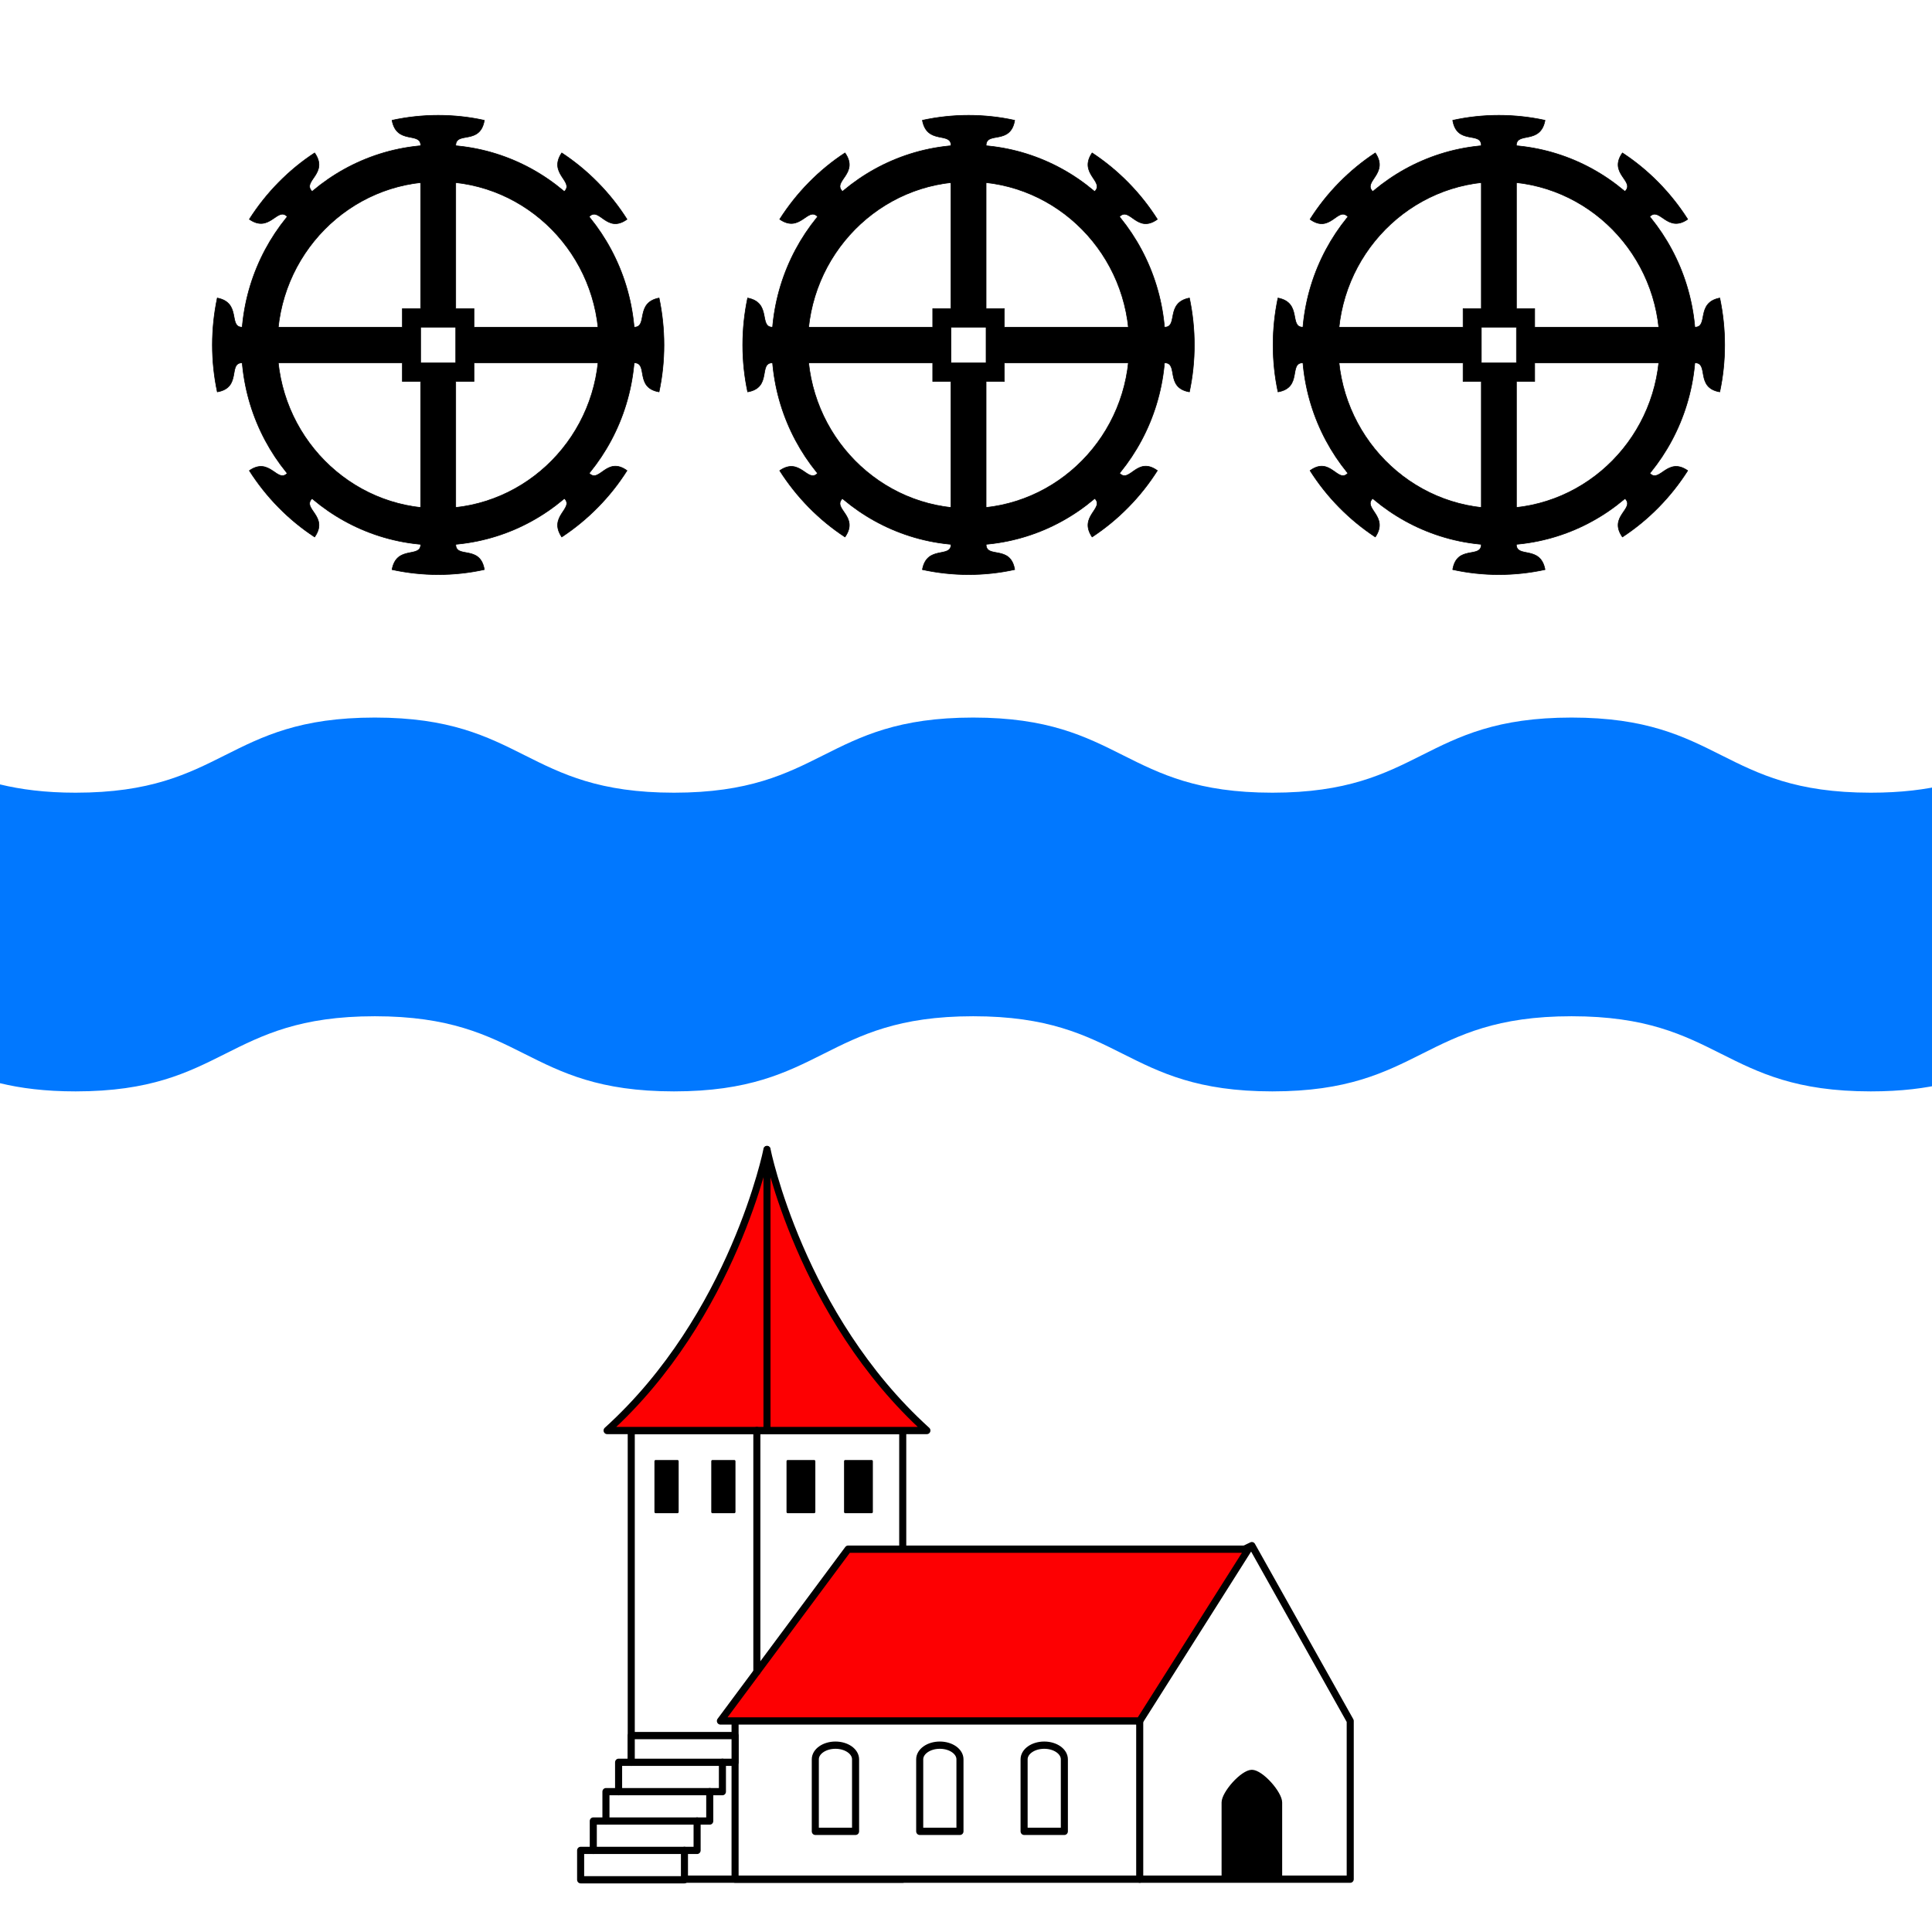
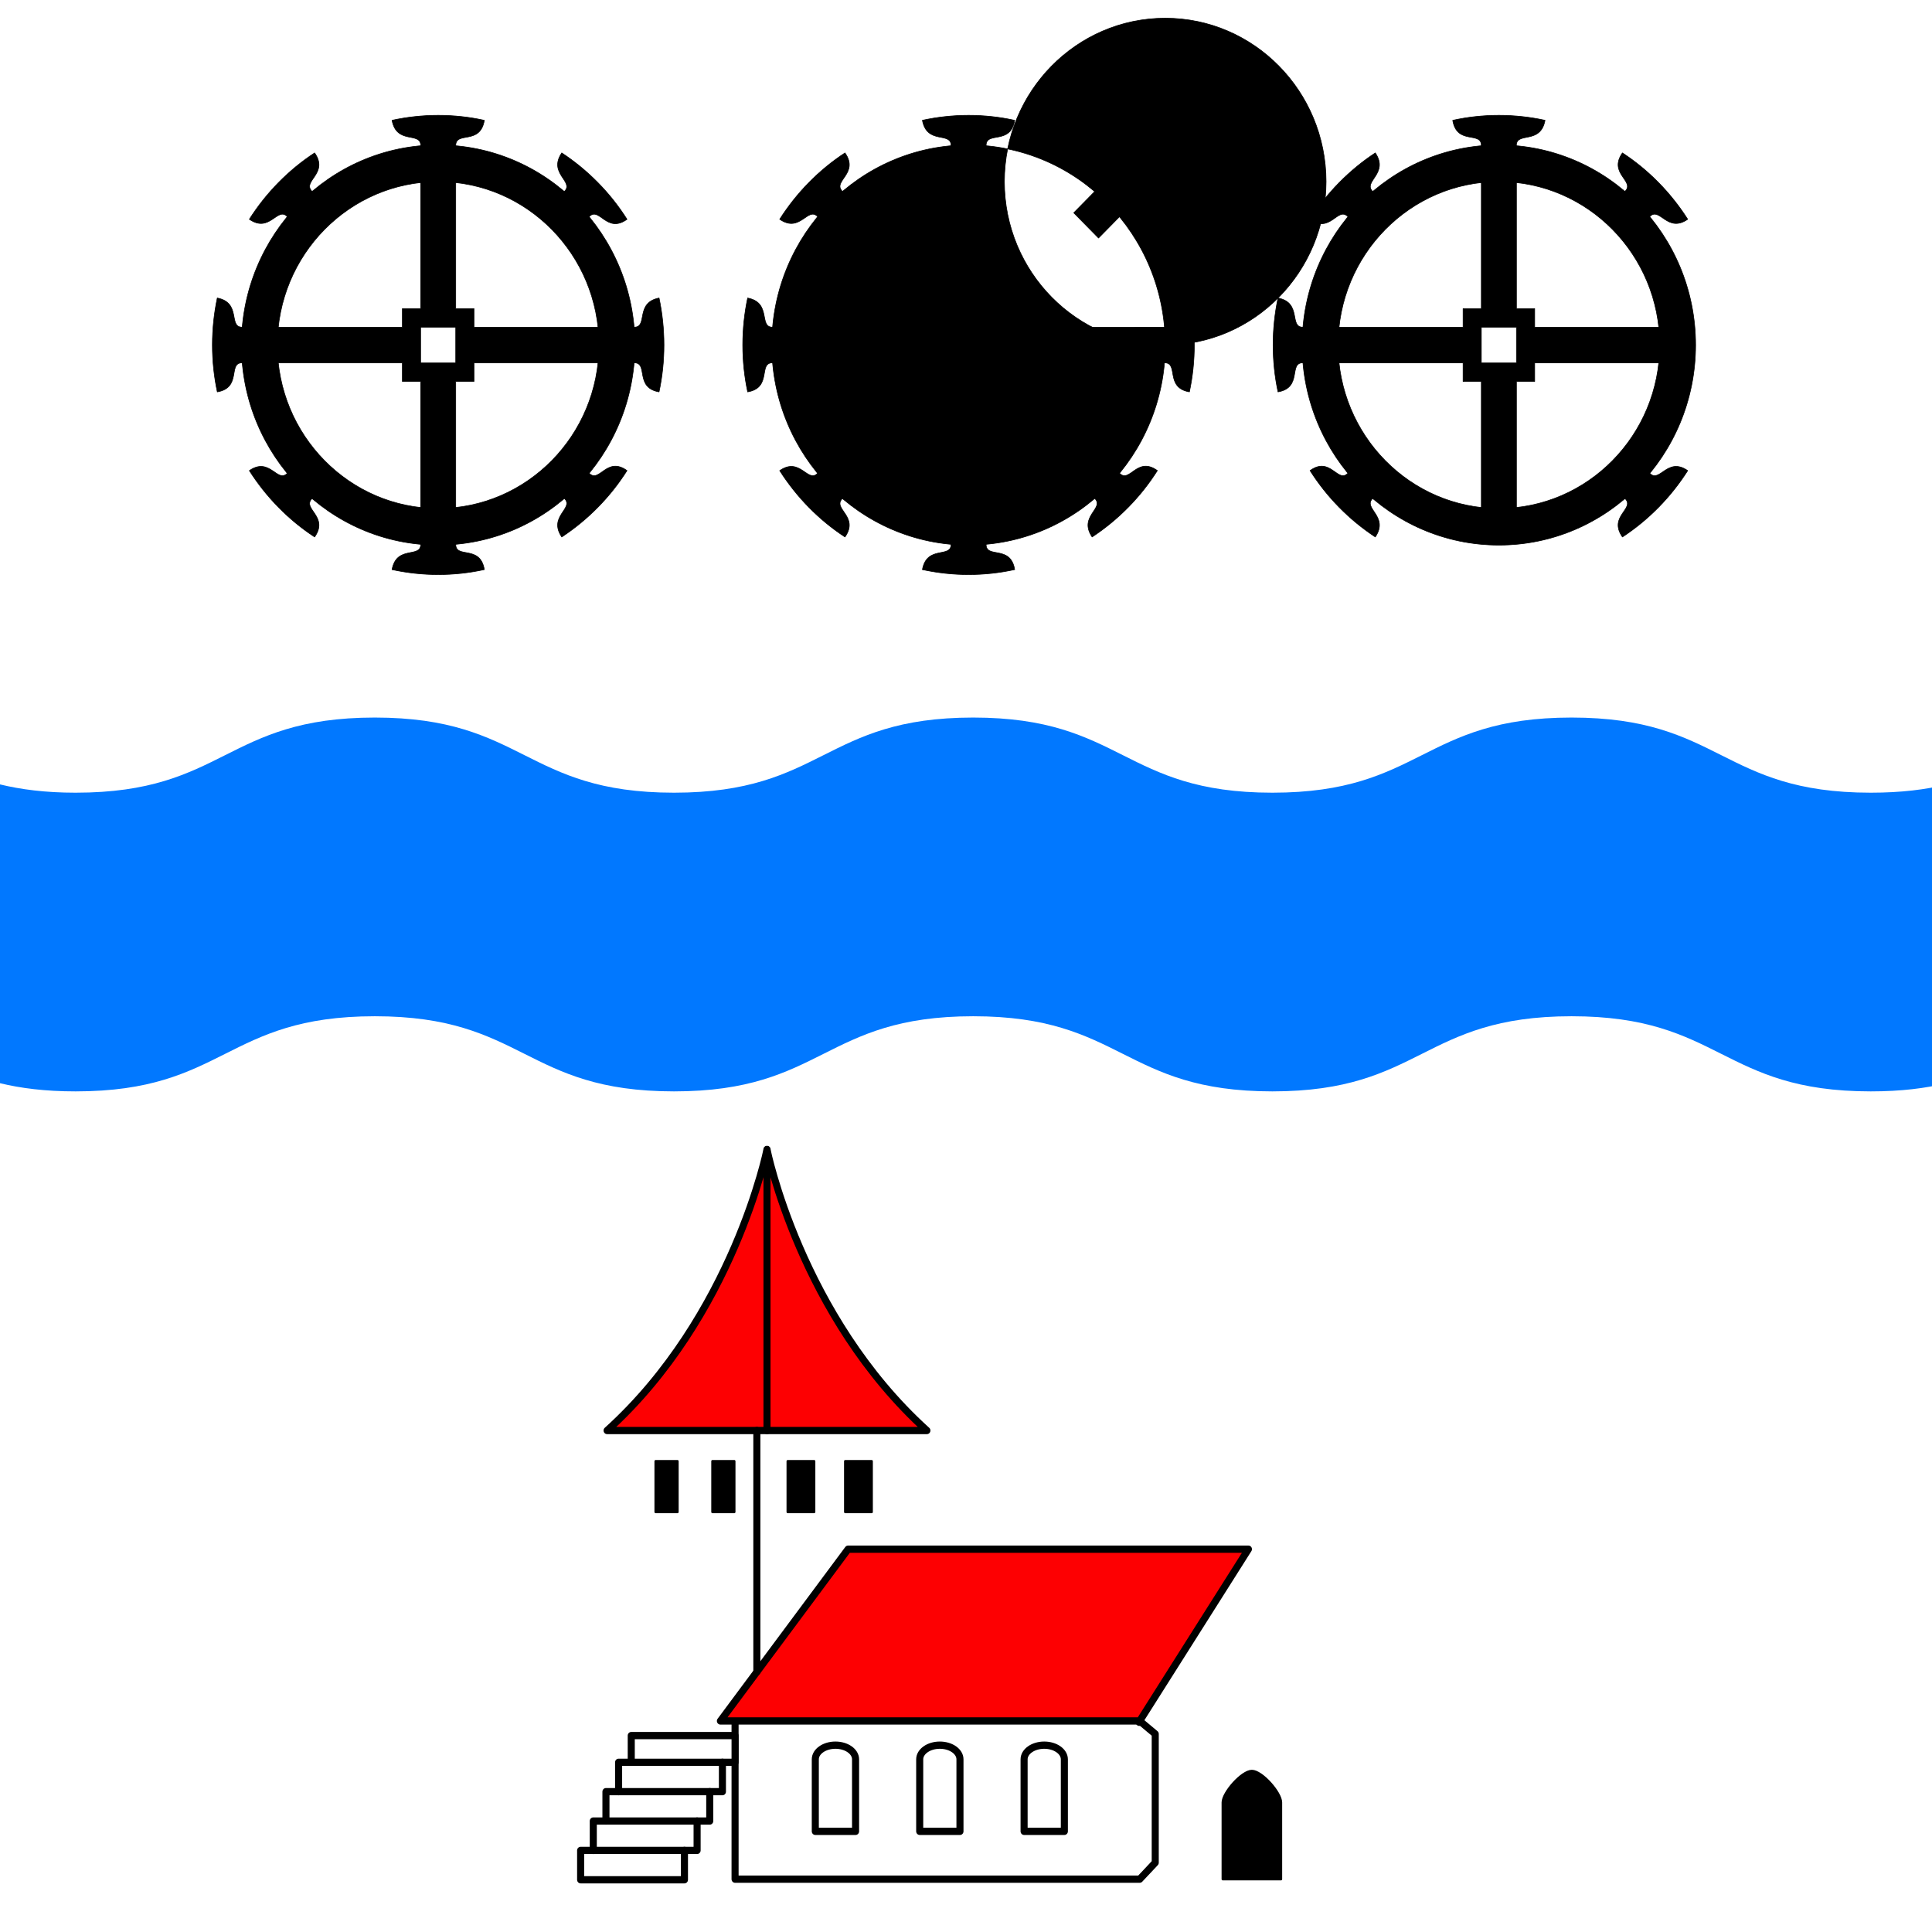
<svg xmlns="http://www.w3.org/2000/svg" xmlns:ns1="http://sodipodi.sourceforge.net/DTD/sodipodi-0.dtd" xmlns:ns2="http://www.inkscape.org/namespaces/inkscape" width="810" height="810" version="1.1" id="svg20" ns1:docname="CHE Vuiteboeuf Flag.svg" ns2:version="0.92.3 (2405546, 2018-03-11)">
  <rect width="100%" height="100%" fill="#333333" stroke="none" />
  <defs id="defs24">
    <ns2:perspective id="perspective28" ns2:persp3d-origin="301.5 : 254.33333 : 1" ns2:vp_z="603 : 381.5 : 1" ns2:vp_y="0 : 1000 : 0" ns2:vp_x="0 : 381.5 : 1" ns1:type="inkscape:persp3d" />
    <linearGradient id="linearGradient2893">
      <stop id="stop2895" offset="0" style="stop-color:#ffffff;stop-opacity:0.314;" />
      <stop style="stop-color:#ffffff;stop-opacity:0.251;" offset="0.19" id="stop2897" />
      <stop id="stop2901" offset="0.6" style="stop-color:#6b6b6b;stop-opacity:0.125;" />
      <stop id="stop2899" offset="1" style="stop-color:#000000;stop-opacity:0.125;" />
    </linearGradient>
    <linearGradient id="linearGradient2955">
      <stop id="stop2965" offset="0" style="stop-color:white;stop-opacity:0;" />
      <stop id="stop2959" offset="1" style="stop-color:black;stop-opacity:0.646;" />
    </linearGradient>
    <ns2:perspective ns1:type="inkscape:persp3d" ns2:vp_x="0 : 420.94501 : 1" ns2:vp_y="0 : 1000 : 0" ns2:vp_z="595.27502 : 420.94501 : 1" ns2:persp3d-origin="297.63751 : 280.63 : 1" id="perspective2649" />
    <ns2:perspective id="perspective28-1" ns2:persp3d-origin="301.5 : 254.33333 : 1" ns2:vp_z="603 : 381.5 : 1" ns2:vp_y="0 : 1000 : 0" ns2:vp_x="0 : 381.5 : 1" ns1:type="inkscape:persp3d" />
    <ns2:perspective ns1:type="inkscape:persp3d" ns2:vp_x="0 : 420.94501 : 1" ns2:vp_y="0 : 1000 : 0" ns2:vp_z="595.27502 : 420.94501 : 1" ns2:persp3d-origin="297.63751 : 280.63 : 1" id="perspective2644" />
  </defs>
  <ns1:namedview pagecolor="#ffffff" bordercolor="#666666" borderopacity="1" objecttolerance="10" gridtolerance="10" guidetolerance="10" ns2:pageopacity="0" ns2:pageshadow="2" ns2:window-width="1920" ns2:window-height="1017" id="namedview22" showgrid="false" ns2:zoom="0.69854075" ns2:cx="795.86326" ns2:cy="357.94554" ns2:window-x="-8" ns2:window-y="-8" ns2:window-maximized="1" ns2:current-layer="layer2" />
  <g id="g1441" transform="translate(445.772,351.196)">
    <g style="opacity:1;stroke-width:0.869" ns2:label="Fond écu" id="layer1-3" transform="matrix(1.364,0,0,0.971,-447.819,-330.382)">
      <path style="fill:#ffffff;fill-opacity:1;stroke-width:0.869" d="m 1.5,-21.442 1.3e-6,838.202 H 599.608 V -21.442 Z" id="path1899" ns2:connector-curvature="0" ns1:nodetypes="ccccc" />
    </g>
    <g style="display:inline;opacity:1;stroke-width:0.779" ns2:label="Meubles" id="layer2" transform="matrix(1.36,0,0,1.213,-447.8,-426.427)">
      <g id="g3037" style="stroke-width:0.835" transform="matrix(0.869,0,0,1,37.237,0)">
-         <rect id="rect2551" height="155.072" width="96.308" y="556.456" x="182.8" style="fill:#ffffff;stroke:#000000;stroke-width:2.505;stroke-linecap:round;stroke-linejoin:round" />
        <polygon id="polygon2553" points="363.214,711.574 368.722,705.862 368.722,661.379 363.214,656.89 363.037,657.353 360.153,649.85 224.872,649.85 219.668,656.89 219.668,711.574 " style="fill:#ffffff;stroke:#000000;stroke-width:2.505;stroke-linecap:round;stroke-linejoin:round" transform="translate(-0.038,-0.045)" />
-         <polygon id="polygon2555" points="403.002,596.29 389.229,602.716 360.153,649.85 363.214,656.89 363.214,711.574 437.893,711.574 437.893,656.89 " style="fill:#ffffff;stroke:#000000;stroke-width:2.505;stroke-linecap:round;stroke-linejoin:round" transform="translate(-0.038,-0.045)" />
        <polygon id="polygon2557" points="210.689,691.476 210.689,681.327 215.179,681.327 215.179,671.173 219.668,671.173 219.668,661.94 182.838,661.94 182.838,671.173 178.35,671.173 178.35,681.327 173.86,681.327 173.86,691.476 169.37,691.476 169.37,701.628 164.881,701.628 164.881,711.779 201.71,711.779 201.71,701.628 206.2,701.628 206.2,691.476 " style="fill:#ffffff;stroke:#000000;stroke-width:2.505;stroke-linecap:round;stroke-linejoin:round" transform="translate(-0.038,-0.045)" />
        <path style="fill:#ffffff;stroke:#000000;stroke-width:2.505;stroke-linecap:round;stroke-linejoin:round" d="m 255.236,665.21 c -3.944,0 -7.142,2.193 -7.142,4.897 v 24.894 h 14.283 v -24.894 c 10e-4,-2.703 -3.197,-4.897 -7.141,-4.897 z" id="path2561" ns2:connector-curvature="0" />
        <path style="fill:#ffffff;stroke:#000000;stroke-width:2.505;stroke-linecap:round;stroke-linejoin:round" d="m 292.27,665.21 c -3.944,0 -7.142,2.193 -7.142,4.897 v 24.894 h 14.283 v -24.894 c 0,-2.703 -3.197,-4.897 -7.141,-4.897 z" id="path2563" ns2:connector-curvature="0" />
        <path style="fill:#ffffff;stroke:#000000;stroke-width:2.505;stroke-linecap:round;stroke-linejoin:round" d="m 329.305,665.21 c -3.945,0 -7.143,2.193 -7.143,4.897 v 24.894 h 14.282 v -24.894 c 0,-2.703 -3.196,-4.897 -7.139,-4.897 z" id="path2565" ns2:connector-curvature="0" />
        <rect id="rect2569" height="17.548" width="7.754" y="567.067" x="191.446" style="stroke:#000000;stroke-width:0.835;stroke-linecap:round;stroke-linejoin:round" />
        <rect id="rect2571" height="17.548" width="7.754" y="567.067" x="211.602" style="stroke:#000000;stroke-width:0.835;stroke-linecap:round;stroke-linejoin:round" />
        <rect id="rect2573" height="17.548" width="9.386" y="567.067" x="238.3" style="stroke:#000000;stroke-width:0.835;stroke-linecap:round;stroke-linejoin:round" />
        <rect id="rect2575" height="17.548" width="9.386" y="567.067" x="258.705" style="stroke:#000000;stroke-width:0.835;stroke-linecap:round;stroke-linejoin:round" />
        <path id="path2577" d="m 402.964,674.137 c -3.568,0 -10.329,7.501 -10.329,10.867 0,3.367 0,26.524 0,26.524 h 20.659 c 0,0 0,-23.157 0,-26.524 0,-3.366 -6.76,-10.867 -10.33,-10.867 z" style="stroke:#000000;stroke-width:0.835;stroke-linecap:round;stroke-linejoin:round" ns2:connector-curvature="0" />
        <polygon id="polygon2581" points="259.763,597.513 214.465,656.89 363.214,656.89 401.777,597.513 " style="fill:#fd0002;fill-opacity:1;stroke:#000000;stroke-width:2.505;stroke-linecap:round;stroke-linejoin:round" transform="translate(-0.038,-0.045)" />
        <path id="path2583" d="m 230.955,459.331 c 0,0 -11.835,57.541 -56.725,97.125 h 113.448 c -44.889,-39.584 -56.723,-97.125 -56.723,-97.125 z" style="fill:#fd0002;fill-opacity:1;stroke:#000000;stroke-width:2.505;stroke-linecap:round;stroke-linejoin:round" ns2:connector-curvature="0" />
        <line id="line2587" y2="639.894" x2="227.358" y1="556.456" x1="227.358" style="fill:none;stroke:#000000;stroke-width:2.505;stroke-linecap:round;stroke-linejoin:round" />
        <line id="line2589" y2="556.456" x2="230.955" y1="459.331" x1="230.955" style="fill:none;stroke:#000000;stroke-width:2.505;stroke-linecap:round;stroke-linejoin:round" />
        <line id="line2591" y2="671.128" x2="215.141" y1="671.128" x1="182.8" style="fill:#ffffff;stroke:#000000;stroke-width:2.505;stroke-linecap:round;stroke-linejoin:round" />
        <line id="line2593" y2="681.282" x2="210.651" y1="681.282" x1="178.312" style="fill:#ffffff;stroke:#000000;stroke-width:2.505;stroke-linecap:round;stroke-linejoin:round" />
        <line id="line2595" y2="691.431" x2="206.162" y1="691.431" x1="173.822" style="fill:#ffffff;stroke:#000000;stroke-width:2.505;stroke-linecap:round;stroke-linejoin:round" />
        <line id="line2597" y2="701.583" x2="201.672" y1="701.583" x1="169.332" style="fill:#ffffff;stroke:#000000;stroke-width:2.505;stroke-linecap:round;stroke-linejoin:round" />
      </g>
      <g id="g3059" style="stroke-width:0.779">
        <path style="fill:#0178ff;fill-opacity:1;stroke-width:0.779" id="path2606" d="M 601.499,436.425 V 333.186 c -6.363,1.729 -13.866,2.816 -23.302,2.816 -46.114,0 -46.114,-25.968 -92.23,-25.968 -46.116,0 -46.116,25.968 -92.233,25.968 -46.117,0 -46.117,-25.968 -92.234,-25.968 -46.116,0 -46.116,25.968 -92.23,25.968 -46.116,0 -46.117,-25.968 -92.232,-25.968 -46.117,0 -46.117,25.968 -92.234,25.968 -9.434,0 -16.949,-1.134 -23.313,-2.862 l -0.002,103.272 c 6.364,1.729 13.882,2.829 23.316,2.829 46.117,0 46.117,-25.97 92.234,-25.97 46.115,0 46.115,25.97 92.232,25.97 46.117,0 46.117,-25.97 92.23,-25.97 46.117,0 46.117,25.97 92.234,25.97 46.117,0 46.117,-25.97 92.233,-25.97 46.116,0 46.116,25.97 92.23,25.97 9.436,0.001 16.939,-1.087 23.302,-2.816 z" ns2:connector-curvature="0" ns1:nodetypes="ccsssssssccsssssscc" />
      </g>
      <g id="g3002" style="stroke-width:0.832" transform="matrix(0.877,0,0,1,35.651,20.809)">
        <g id="g2978" style="stroke-width:0.832">
          <path style="stroke:#000000;stroke-width:0.208;stroke-linecap:round;stroke-linejoin:round" id="path3411_2_" ns1:nodetypes="ccsccccc" d="m 243.059,154.296 -0.003,12.321 h -10.52 c -4.982,0.03 -0.046,8.586 -8.68,10.049 -1.135,-5.228 -1.728,-10.654 -1.728,-16.218 0.001,-5.558 0.596,-10.982 1.718,-16.231 8.51,1.607 3.841,10.049 8.691,10.079 z" ns2:connector-curvature="0" />
          <path style="stroke:#000000;stroke-width:0.208;stroke-linecap:round;stroke-linejoin:round" id="path3411_11_" ns1:nodetypes="ccsccccc" d="m 370.46,154.295 c 4.851,-0.03 0.181,-8.472 8.691,-10.079 1.121,5.249 1.716,10.673 1.718,16.231 10e-4,5.564 -0.592,10.991 -1.727,16.218 -8.635,-1.462 -3.698,-10.02 -8.681,-10.049 h -10.52 l -0.003,-12.321 z" ns2:connector-curvature="0" />
          <path style="stroke:#000000;stroke-width:0.208;stroke-linecap:round;stroke-linejoin:round" id="path3411_15_" ns1:nodetypes="ccsccccc" d="m 295.359,218.876 12.321,0.003 v 10.52 c 0.031,4.982 8.585,0.045 10.048,8.68 -5.227,1.135 -10.654,1.728 -16.218,1.727 -5.558,-0.001 -10.981,-0.595 -16.231,-1.718 1.607,-8.51 10.049,-3.841 10.079,-8.692 z" ns2:connector-curvature="0" />
          <path style="stroke:#000000;stroke-width:0.208;stroke-linecap:round;stroke-linejoin:round" id="path3411_14_" ns1:nodetypes="ccsccccc" d="m 295.357,91.476 c -0.029,-4.851 -8.471,-0.182 -10.078,-8.692 5.249,-1.122 10.673,-1.716 16.23,-1.718 5.564,0 10.991,0.592 16.219,1.727 -1.463,8.635 -10.018,3.698 -10.049,8.68 l 0.001,10.52 -12.321,0.002 z" ns2:connector-curvature="0" />
          <path style="stroke:#000000;stroke-width:0.208;stroke-linecap:round;stroke-linejoin:round" id="path3411_19_" ns1:nodetypes="ccsccccc" d="m 255.834,197.418 8.71,8.714 -7.438,7.438 c -3.502,3.544 6.039,6.104 0.967,13.243 -4.499,-2.893 -8.756,-6.313 -12.688,-10.247 -3.93,-3.931 -7.345,-8.187 -10.263,-12.692 7.153,-4.881 9.822,4.39 13.272,0.981 z" ns2:connector-curvature="0" />
          <path style="stroke:#000000;stroke-width:0.208;stroke-linecap:round;stroke-linejoin:round" id="path3411_18_" ns1:nodetypes="ccsccccc" d="m 345.918,107.331 c 3.408,-3.451 -5.861,-6.119 -0.98,-13.272 4.505,2.917 8.761,6.333 12.691,10.262 3.936,3.934 7.354,8.19 10.248,12.689 -7.141,5.071 -9.7,-4.47 -13.244,-0.967 l -7.438,7.439 -8.715,-8.711 z" ns2:connector-curvature="0" />
          <path style="stroke:#000000;stroke-width:0.208;stroke-linecap:round;stroke-linejoin:round" id="path3411_17_" ns1:nodetypes="ccsccccc" d="m 338.481,206.101 8.715,-8.71 7.438,7.438 c 3.544,3.501 6.104,-6.04 13.244,-0.968 -2.894,4.499 -6.313,8.756 -10.248,12.689 -3.931,3.929 -8.187,7.345 -12.691,10.262 -4.881,-7.153 4.389,-9.822 0.98,-13.272 z" ns2:connector-curvature="0" />
          <path style="stroke:#000000;stroke-width:0.208;stroke-linecap:round;stroke-linejoin:round" id="path3411_16_" ns1:nodetypes="ccsccccc" d="m 248.394,116.017 c -3.45,-3.409 -6.119,5.862 -13.272,0.98 2.917,-4.505 6.333,-8.76 10.262,-12.692 3.933,-3.934 8.19,-7.353 12.689,-10.246 5.071,7.14 -4.47,9.698 -0.968,13.243 l 7.439,7.438 -8.71,8.714 z" ns2:connector-curvature="0" />
          <path style="stroke:#000000;stroke-width:0.208;stroke-linecap:round;stroke-linejoin:round" id="path2485" d="m 314.086,154.296 v -6.417 h -6.417 V 97.941 h -12.34 v 49.938 h -6.417 v 6.417 h -49.938 v 12.34 h 49.938 v 6.417 h 6.417 v 49.938 h 12.341 v -49.938 h 6.416 v -6.417 h 49.938 v -12.34 z m -6.417,12.34 h -12.34 v -12.339 h 12.34 z" ns2:connector-curvature="0" />
-           <path style="stroke:#000000;stroke-width:0.208;stroke-linecap:round;stroke-linejoin:round" id="path2487" d="m 370.65,160.463 c 0,-38.171 -30.979,-69.148 -69.152,-69.148 -38.172,0 -69.152,30.977 -69.152,69.148 l 0.005,0.007 h -0.005 c 0,38.171 30.98,69.149 69.152,69.149 38.174,0 69.152,-30.978 69.152,-69.149 h -0.005 z m -69.152,56.489 c -31.19,0 -56.512,-25.301 -56.544,-56.481 h -0.014 l 0.014,-0.006 c 0.033,-31.182 25.354,-56.482 56.544,-56.482 31.191,0 56.503,25.3 56.536,56.482 l 0.005,0.006 h -0.005 c -0.033,31.18 -25.344,56.481 -56.536,56.481 z" ns2:connector-curvature="0" />
+           <path style="stroke:#000000;stroke-width:0.208;stroke-linecap:round;stroke-linejoin:round" id="path2487" d="m 370.65,160.463 c 0,-38.171 -30.979,-69.148 -69.152,-69.148 -38.172,0 -69.152,30.977 -69.152,69.148 l 0.005,0.007 h -0.005 c 0,38.171 30.98,69.149 69.152,69.149 38.174,0 69.152,-30.978 69.152,-69.149 h -0.005 z c -31.19,0 -56.512,-25.301 -56.544,-56.481 h -0.014 l 0.014,-0.006 c 0.033,-31.182 25.354,-56.482 56.544,-56.482 31.191,0 56.503,25.3 56.536,56.482 l 0.005,0.006 h -0.005 c -0.033,31.18 -25.344,56.481 -56.536,56.481 z" ns2:connector-curvature="0" />
        </g>
        <g id="g2966" style="stroke-width:0.832">
          <path style="stroke:#000000;stroke-width:0.208;stroke-linecap:round;stroke-linejoin:round" id="path3411_9_" ns1:nodetypes="ccsccccc" d="M 56.633,154.296 56.63,166.617 H 46.11 c -4.982,0.03 -0.046,8.586 -8.68,10.049 -1.135,-5.228 -1.728,-10.654 -1.728,-16.218 0.001,-5.558 0.596,-10.982 1.718,-16.231 8.51,1.607 3.841,10.049 8.691,10.079 z" ns2:connector-curvature="0" />
          <path style="stroke:#000000;stroke-width:0.208;stroke-linecap:round;stroke-linejoin:round" id="path3411_8_" ns1:nodetypes="ccsccccc" d="m 184.034,154.295 c 4.851,-0.03 0.182,-8.472 8.692,-10.079 1.121,5.249 1.716,10.673 1.718,16.231 0.001,5.564 -0.592,10.991 -1.728,16.218 -8.634,-1.462 -3.698,-10.02 -8.68,-10.049 h -10.519 l -0.003,-12.321 z" ns2:connector-curvature="0" />
          <path style="stroke:#000000;stroke-width:0.208;stroke-linecap:round;stroke-linejoin:round" id="path3411_7_" ns1:nodetypes="ccsccccc" d="m 108.933,218.876 12.321,0.003 v 10.52 c 0.03,4.982 8.585,0.045 10.047,8.68 -5.226,1.135 -10.654,1.728 -16.217,1.727 -5.558,-0.001 -10.982,-0.595 -16.231,-1.718 1.607,-8.51 10.049,-3.841 10.079,-8.692 z" ns2:connector-curvature="0" />
          <path style="stroke:#000000;stroke-width:0.208;stroke-linecap:round;stroke-linejoin:round" id="path3411_6_" ns1:nodetypes="ccsccccc" d="m 108.931,91.476 c -0.029,-4.851 -8.471,-0.182 -10.078,-8.692 5.249,-1.122 10.673,-1.716 16.23,-1.718 5.564,0 10.991,0.592 16.218,1.727 -1.462,8.635 -10.018,3.698 -10.048,8.68 l 0.001,10.52 -12.321,0.002 z" ns2:connector-curvature="0" />
          <path style="stroke:#000000;stroke-width:0.208;stroke-linecap:round;stroke-linejoin:round" id="path3411_5_" ns1:nodetypes="ccsccccc" d="m 69.408,197.418 8.71,8.714 -7.438,7.438 c -3.502,3.544 6.039,6.104 0.967,13.243 -4.499,-2.893 -8.756,-6.313 -12.688,-10.247 -3.93,-3.931 -7.345,-8.187 -10.263,-12.692 7.153,-4.881 9.822,4.39 13.272,0.981 z" ns2:connector-curvature="0" />
          <path style="stroke:#000000;stroke-width:0.208;stroke-linecap:round;stroke-linejoin:round" id="path3411_4_" ns1:nodetypes="ccsccccc" d="m 159.492,107.331 c 3.409,-3.451 -5.861,-6.119 -0.98,-13.272 4.504,2.917 8.76,6.333 12.691,10.262 3.935,3.934 7.354,8.19 10.247,12.689 -7.14,5.071 -9.699,-4.47 -13.243,-0.967 l -7.439,7.439 -8.714,-8.711 z" ns2:connector-curvature="0" />
          <path style="stroke:#000000;stroke-width:0.208;stroke-linecap:round;stroke-linejoin:round" id="path3411_3_" ns1:nodetypes="ccsccccc" d="m 152.055,206.101 8.714,-8.71 7.439,7.438 c 3.543,3.501 6.103,-6.04 13.243,-0.968 -2.894,4.499 -6.313,8.756 -10.247,12.689 -3.931,3.929 -8.187,7.345 -12.691,10.262 -4.881,-7.153 4.389,-9.822 0.98,-13.272 z" ns2:connector-curvature="0" />
          <path style="stroke:#000000;stroke-width:0.208;stroke-linecap:round;stroke-linejoin:round" id="path3411_1_" ns1:nodetypes="ccsccccc" d="m 61.968,116.017 c -3.45,-3.409 -6.119,5.862 -13.272,0.98 2.917,-4.505 6.333,-8.76 10.262,-12.692 3.933,-3.934 8.19,-7.353 12.689,-10.246 5.071,7.14 -4.47,9.698 -0.968,13.243 l 7.439,7.438 -8.71,8.714 z" ns2:connector-curvature="0" />
          <path style="stroke:#000000;stroke-width:0.208;stroke-linecap:round;stroke-linejoin:round" id="path2485_1_" d="m 127.66,154.296 v -6.417 h -6.417 V 97.941 h -12.34 v 49.938 h -6.417 v 6.417 H 52.548 v 12.34 h 49.938 v 6.417 h 6.417 v 49.938 h 12.341 v -49.938 h 6.417 v -6.417 h 49.938 v -12.34 z m -6.417,12.34 h -12.339 v -12.339 h 12.339 z" ns2:connector-curvature="0" />
          <path style="stroke:#000000;stroke-width:0.208;stroke-linecap:round;stroke-linejoin:round" id="path2487_1_" d="m 184.225,160.463 c 0,-38.171 -30.979,-69.148 -69.153,-69.148 -38.172,0 -69.152,30.977 -69.152,69.148 l 0.005,0.007 H 45.92 c 0,38.171 30.98,69.149 69.152,69.149 38.173,0 69.153,-30.978 69.153,-69.149 h -0.005 z m -69.153,56.489 c -31.19,0 -56.512,-25.301 -56.544,-56.481 h -0.014 l 0.014,-0.006 c 0.033,-31.182 25.354,-56.482 56.544,-56.482 31.192,0 56.503,25.3 56.536,56.482 l 0.006,0.006 h -0.006 c -0.032,31.18 -25.344,56.481 -56.536,56.481 z" ns2:connector-curvature="0" />
        </g>
        <g id="g2990" style="stroke-width:0.832">
-           <path style="stroke:#000000;stroke-width:0.208;stroke-linecap:round;stroke-linejoin:round" id="path3411_24_" ns1:nodetypes="ccsccccc" d="m 556.885,154.295 c 4.851,-0.03 0.182,-8.472 8.691,-10.079 1.123,5.249 1.717,10.673 1.719,16.231 0,5.564 -0.592,10.991 -1.728,16.218 -8.635,-1.462 -3.697,-10.019 -8.68,-10.049 h -10.52 l -0.003,-12.321 z" ns2:connector-curvature="0" />
          <path style="stroke:#000000;stroke-width:0.208;stroke-linecap:round;stroke-linejoin:round" id="path3411_23_" ns1:nodetypes="ccsccccc" d="m 429.484,154.296 -0.003,12.321 h -10.52 c -4.982,0.029 -0.046,8.586 -8.681,10.049 -1.136,-5.228 -1.728,-10.654 -1.727,-16.218 0.002,-5.558 0.596,-10.982 1.718,-16.231 8.51,1.606 3.841,10.049 8.691,10.079 z" ns2:connector-curvature="0" />
-           <path style="stroke:#000000;stroke-width:0.208;stroke-linecap:round;stroke-linejoin:round" id="path3411_22_" ns1:nodetypes="ccsccccc" d="m 494.066,229.396 c 0.031,4.851 8.472,0.182 10.08,8.692 -5.249,1.123 -10.674,1.717 -16.231,1.718 -5.563,10e-4 -10.992,-0.592 -16.218,-1.727 1.463,-8.635 10.017,-3.698 10.048,-8.681 v -10.52 l 12.32,-0.003 z" ns2:connector-curvature="0" />
          <path style="stroke:#000000;stroke-width:0.208;stroke-linecap:round;stroke-linejoin:round" id="path3411_21_" ns1:nodetypes="ccsccccc" d="m 494.065,101.995 -12.32,-0.002 10e-4,-10.52 c -0.031,-4.982 -8.586,-0.045 -10.049,-8.681 5.227,-1.134 10.654,-1.727 16.219,-1.727 5.557,0.001 10.981,0.596 16.23,1.718 -1.607,8.51 -10.049,3.841 -10.079,8.692 z" ns2:connector-curvature="0" />
          <path style="stroke:#000000;stroke-width:0.208;stroke-linecap:round;stroke-linejoin:round" id="path3411_20_" ns1:nodetypes="ccsccccc" d="m 541.029,204.856 c 3.45,3.408 6.119,-5.863 13.272,-0.981 -2.919,4.505 -6.333,8.761 -10.263,12.692 -3.934,3.935 -8.19,7.353 -12.688,10.247 -5.071,-7.14 4.47,-9.699 0.968,-13.244 l -7.439,-7.438 8.71,-8.714 z" ns2:connector-curvature="0" />
          <path style="stroke:#000000;stroke-width:0.208;stroke-linecap:round;stroke-linejoin:round" id="path3411_13_" ns1:nodetypes="ccsccccc" d="m 450.943,114.771 -8.715,8.71 -7.438,-7.439 c -3.543,-3.502 -6.103,6.039 -13.243,0.968 2.894,-4.499 6.313,-8.756 10.248,-12.689 3.93,-3.929 8.186,-7.344 12.69,-10.263 4.882,7.154 -4.389,9.822 -0.979,13.273 z" ns2:connector-curvature="0" />
          <path style="stroke:#000000;stroke-width:0.208;stroke-linecap:round;stroke-linejoin:round" id="path3411_12_" ns1:nodetypes="ccsccccc" d="m 443.506,213.541 c -3.409,3.451 5.861,6.12 0.979,13.272 -4.505,-2.918 -8.761,-6.333 -12.69,-10.262 -3.936,-3.933 -7.354,-8.19 -10.248,-12.689 7.141,-5.072 9.7,4.47 13.243,0.968 l 7.438,-7.438 8.715,8.709 z" ns2:connector-curvature="0" />
          <path style="stroke:#000000;stroke-width:0.208;stroke-linecap:round;stroke-linejoin:round" id="path3411_10_" ns1:nodetypes="ccsccccc" d="m 533.589,123.454 -8.71,-8.713 7.44,-7.439 c 3.501,-3.544 -6.04,-6.104 -0.969,-13.243 4.498,2.893 8.755,6.312 12.689,10.246 3.929,3.932 7.343,8.188 10.262,12.692 -7.152,4.881 -9.821,-4.39 -13.271,-0.981 z" ns2:connector-curvature="0" />
          <path style="stroke:#000000;stroke-width:0.208;stroke-linecap:round;stroke-linejoin:round" id="path2485_2_" d="M 475.338,154.296 H 425.4 v 12.341 h 49.938 v 6.417 h 6.416 v 49.938 h 12.342 v -49.938 h 6.416 v -6.417 h 49.938 v -12.341 h -49.938 v -6.417 h -6.416 V 97.941 h -12.341 v 49.938 h -6.417 z m 6.417,0.001 h 12.34 v 12.339 h -12.34 z" ns2:connector-curvature="0" />
          <path style="stroke:#000000;stroke-width:0.208;stroke-linecap:round;stroke-linejoin:round" id="path2487_2_" d="m 418.777,160.47 h -0.005 c 0,38.171 30.979,69.149 69.153,69.149 38.172,0 69.152,-30.979 69.152,-69.149 h -0.005 l 0.005,-0.007 c 0,-38.171 -30.98,-69.148 -69.152,-69.148 -38.174,0 -69.153,30.978 -69.153,69.148 z m 12.613,0 h -0.005 l 0.005,-0.006 c 0.033,-31.182 25.345,-56.482 56.536,-56.482 31.189,0 56.512,25.3 56.545,56.482 l 0.014,0.006 h -0.014 c -0.033,31.181 -25.355,56.482 -56.545,56.482 -31.192,0 -56.503,-25.301 -56.536,-56.482 z" ns2:connector-curvature="0" />
        </g>
      </g>
    </g>
  </g>
</svg>